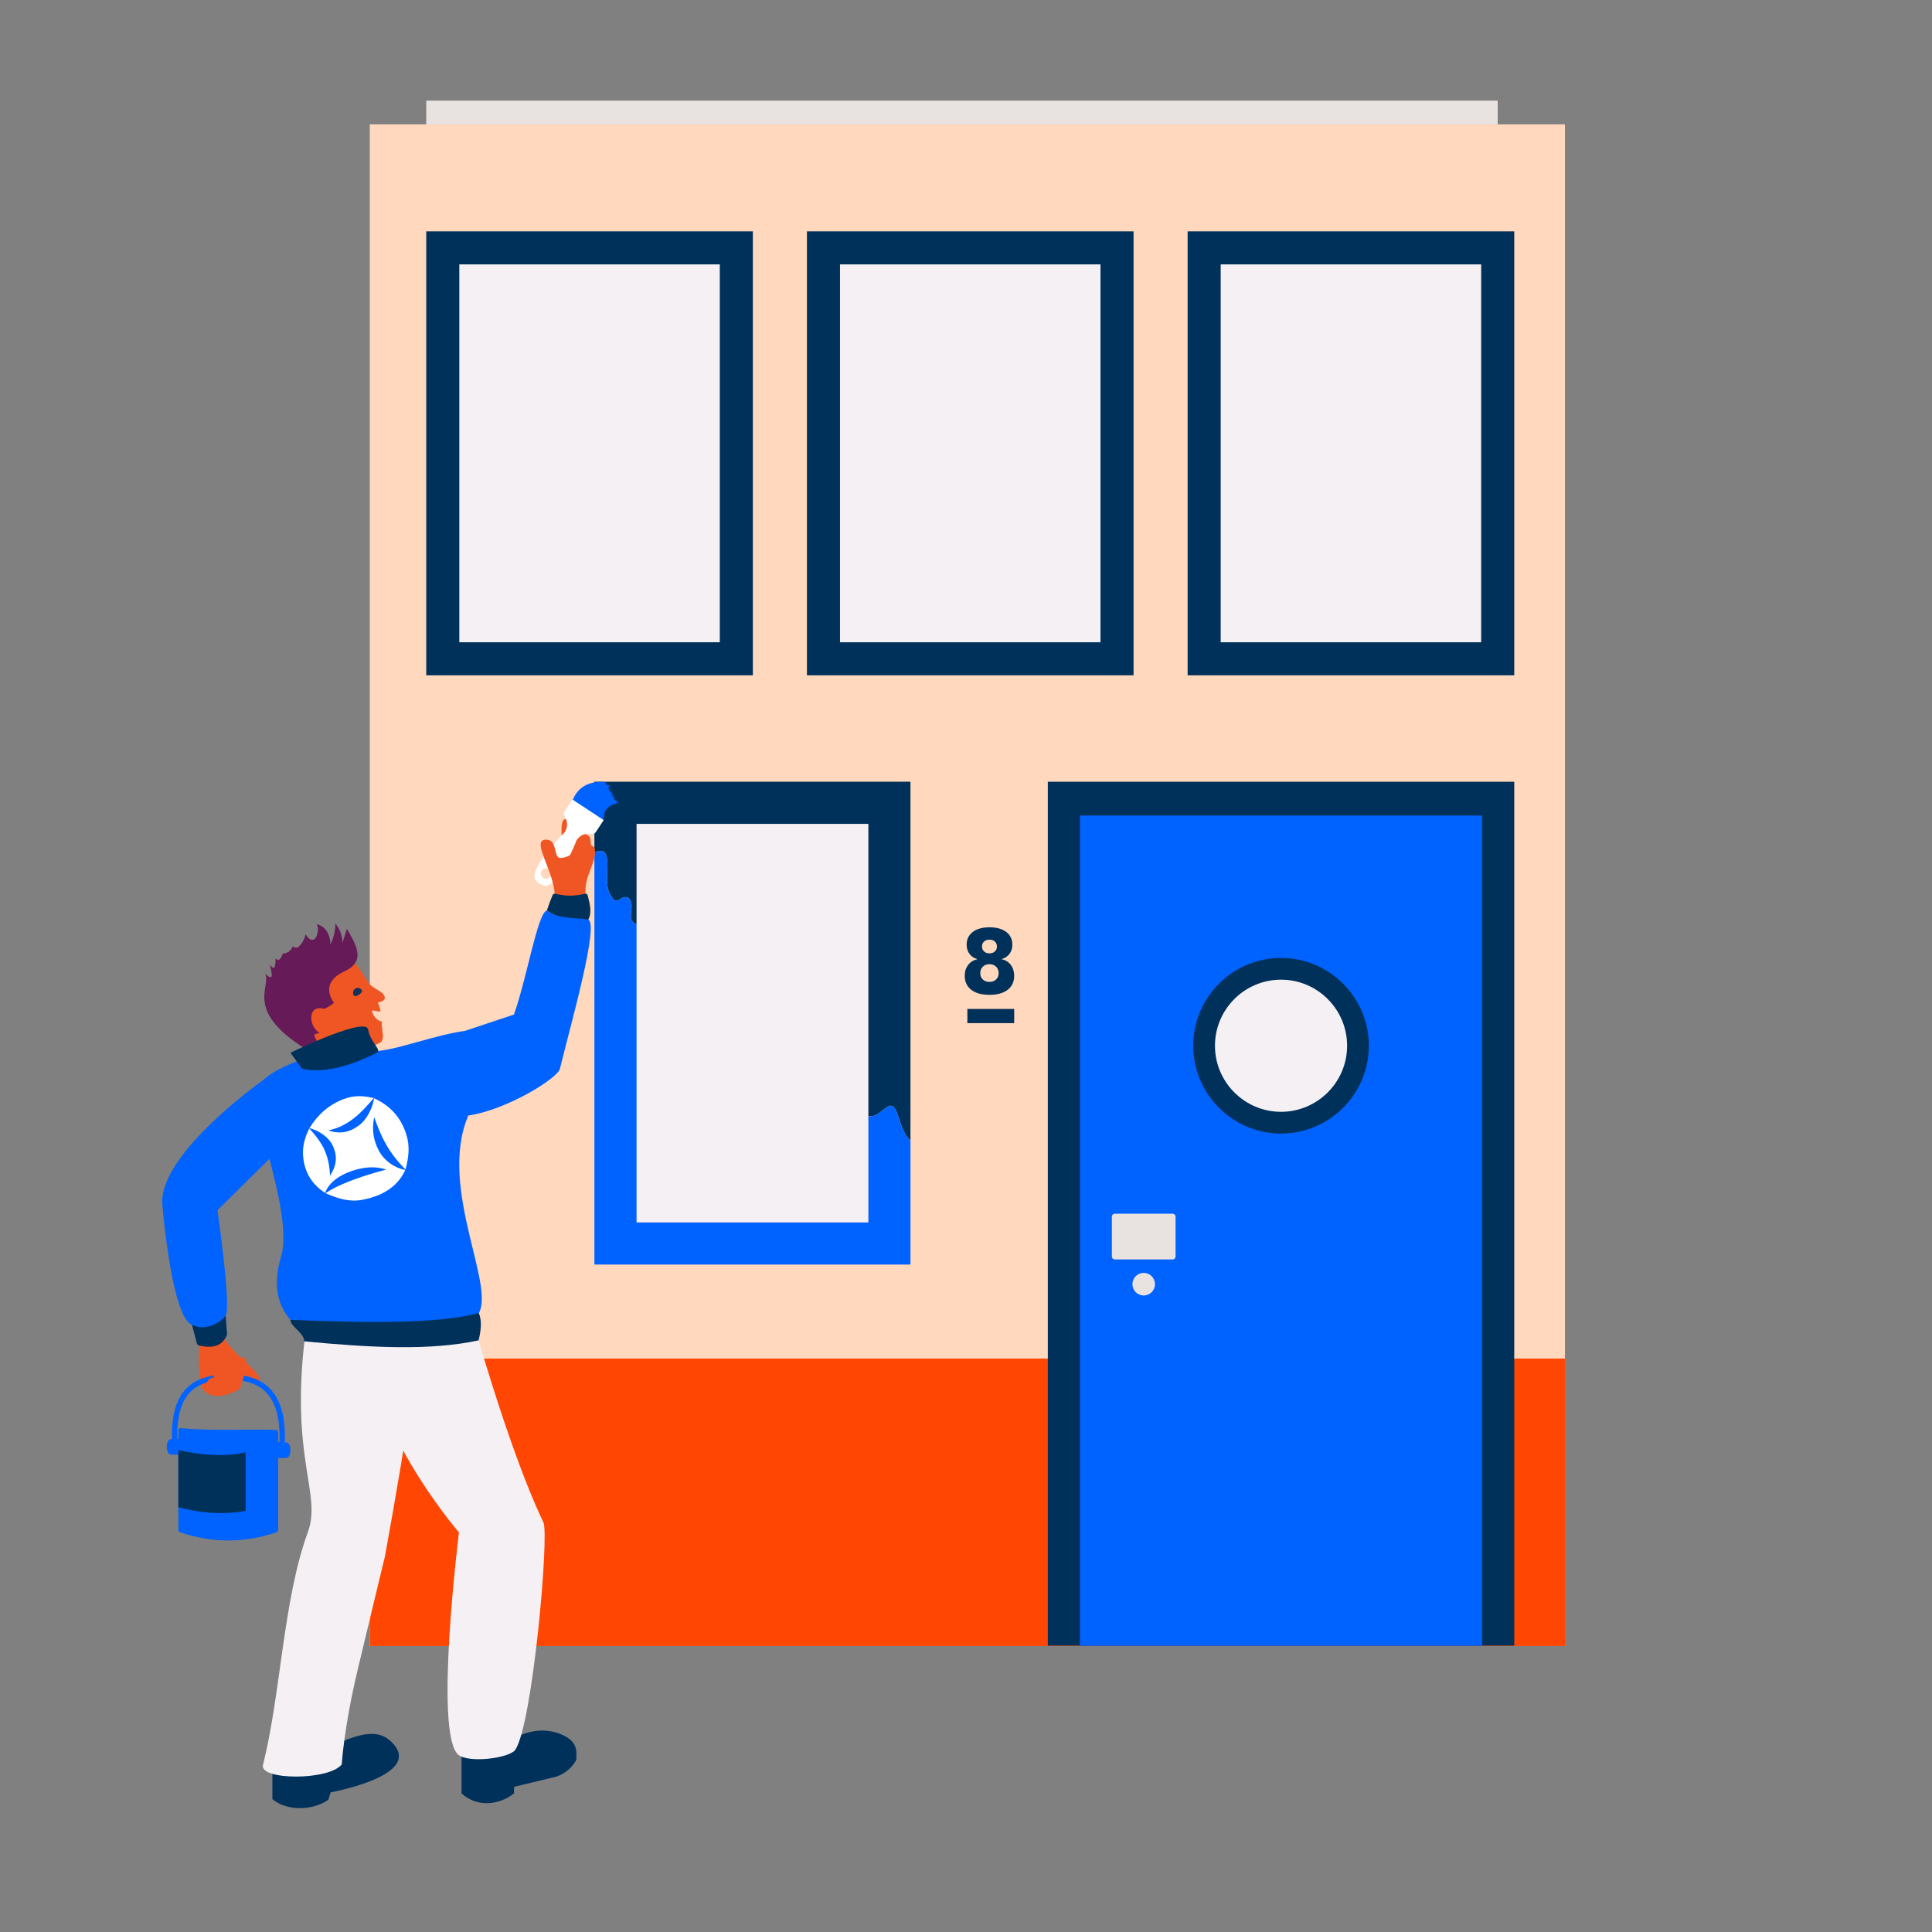
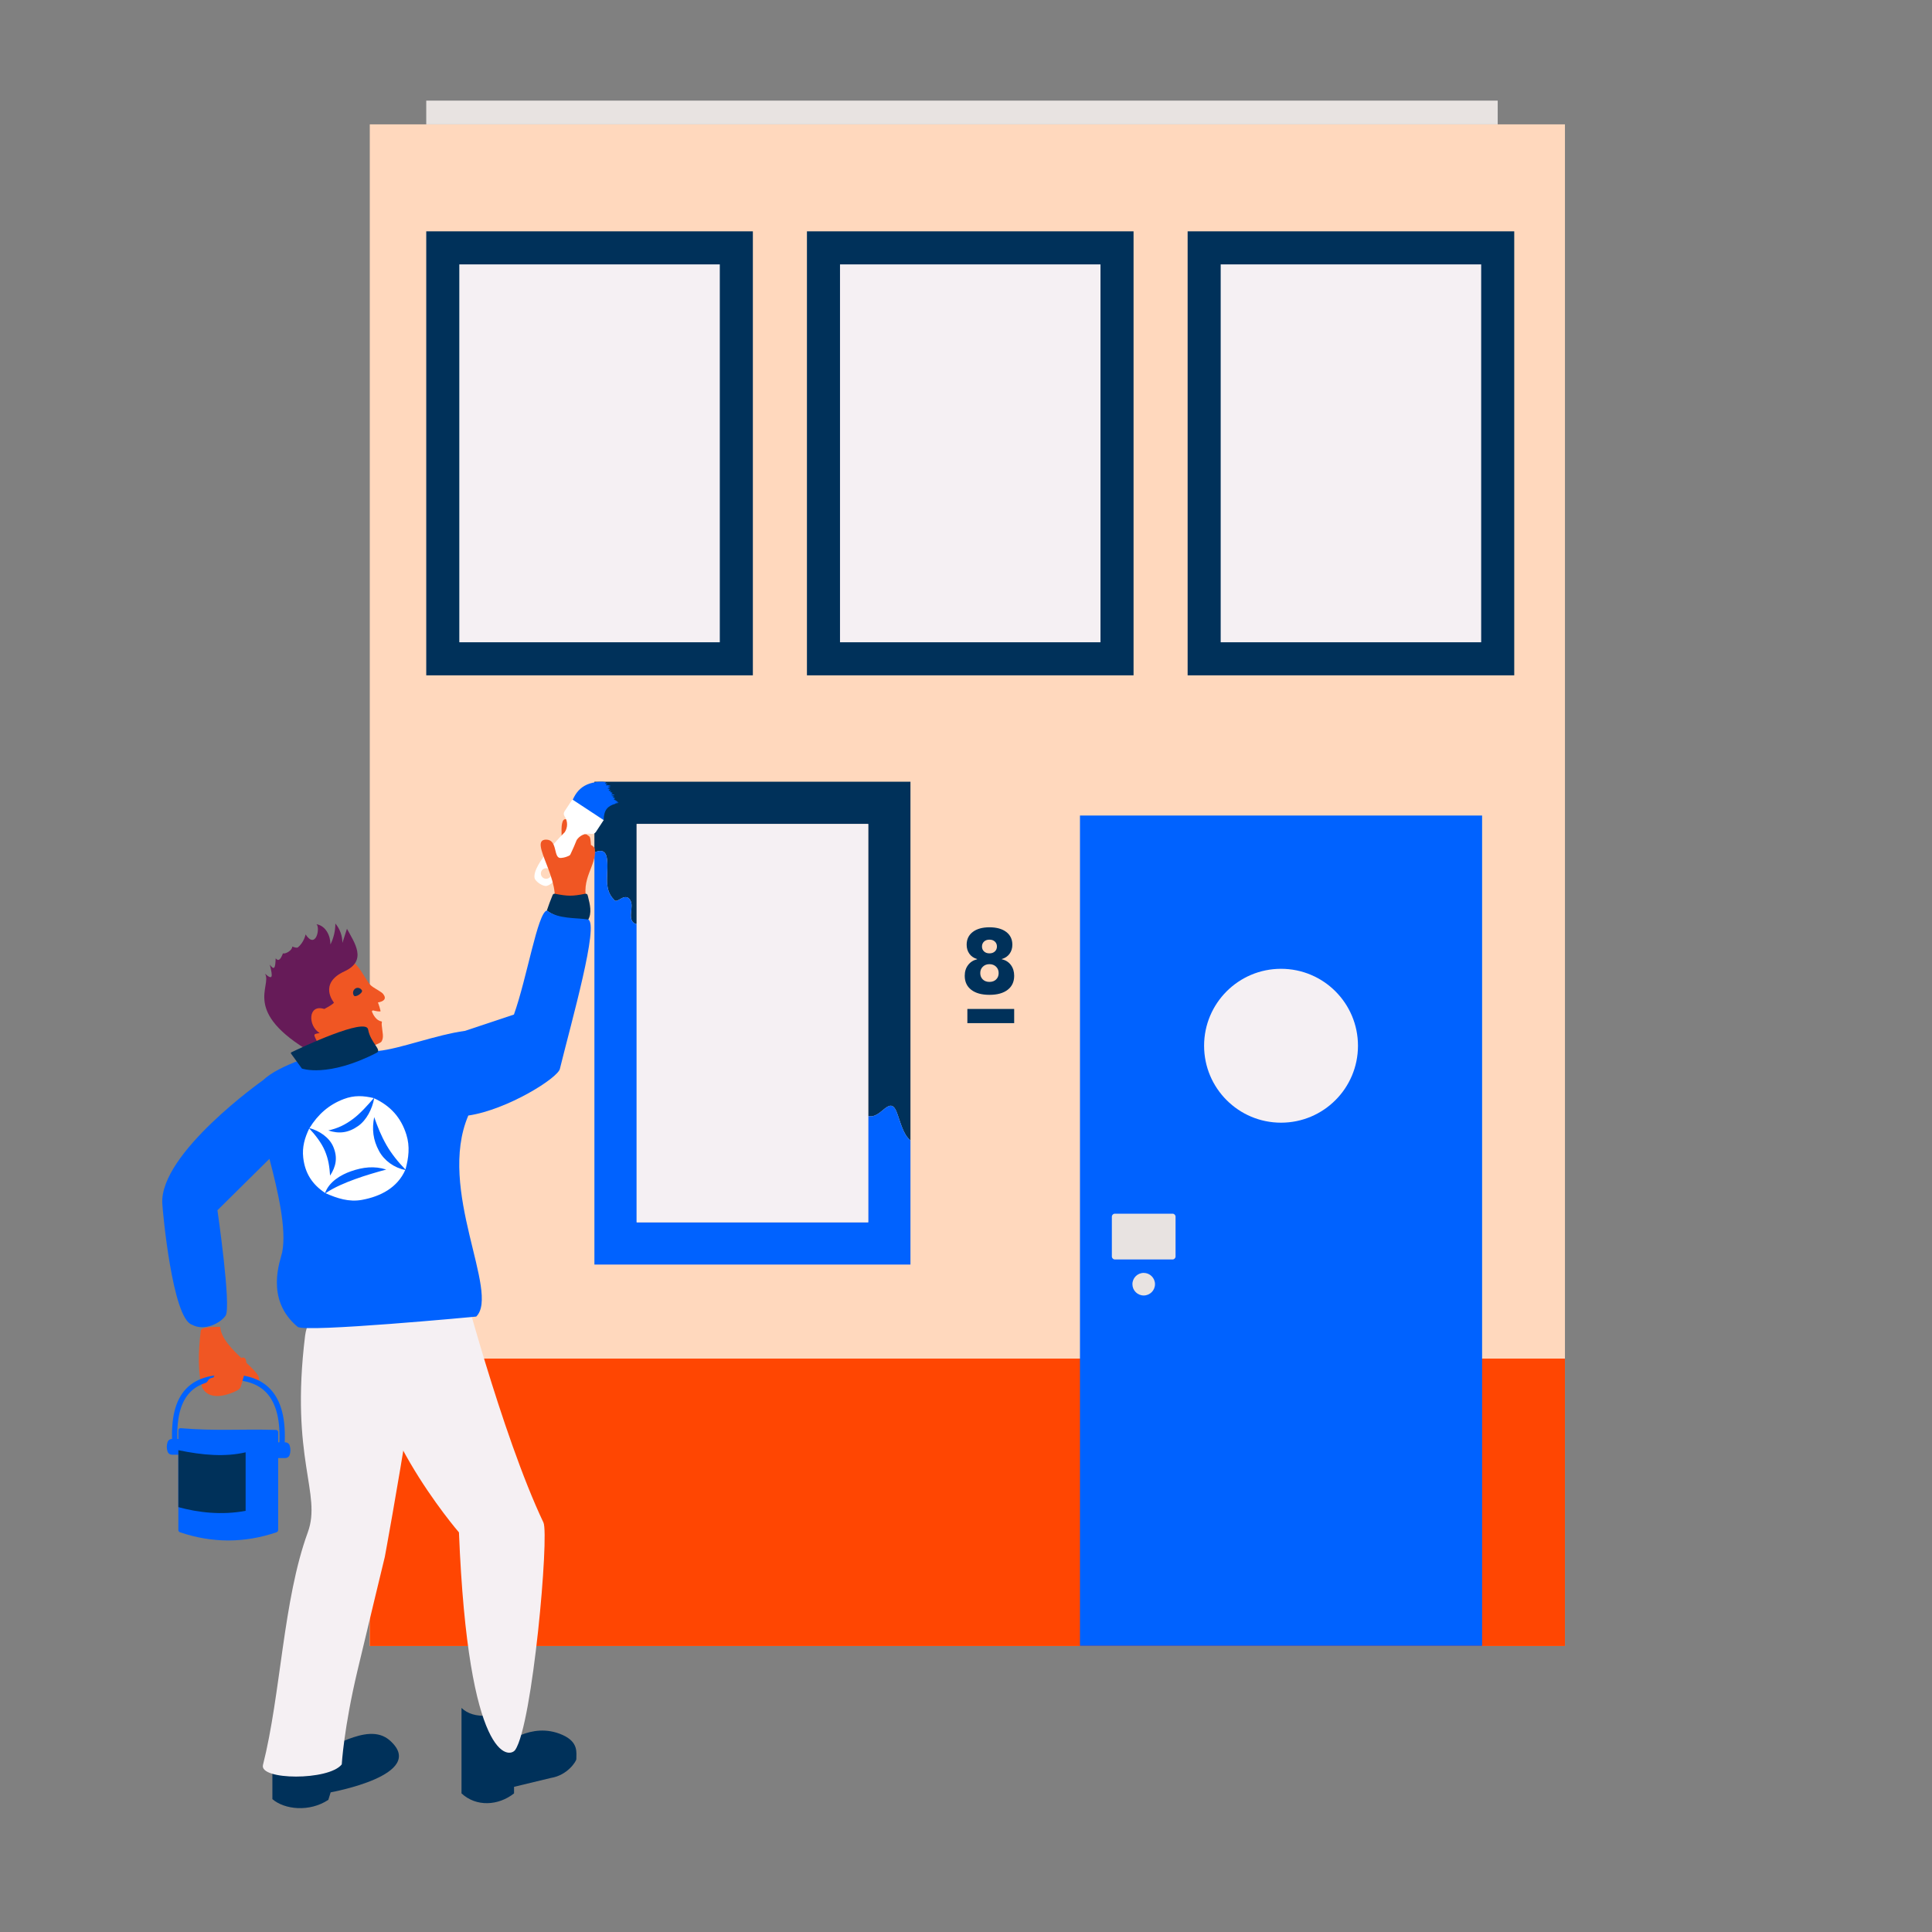
<svg xmlns="http://www.w3.org/2000/svg" width="480px" height="480px" viewBox="0 0 480 480" version="1.1">
  <rect x="0" y="0" width="480" height="480" fill="#808080" stroke="none" />
  <title>illu/ruimtes-huis/Vakman_1</title>
  <g id="illu/ruimtes-huis/Vakman_1" stroke="none" stroke-width="1" fill="none" fill-rule="evenodd">
-     <rect id="Rectangle" fill-rule="nonzero" x="0" y="0" width="480" height="480" />
    <g id="ALG_RGB_Vakman_1" transform="translate(10.147, 25)">
      <polygon id="Fill-3" fill="#FFD8BD" points="81.724 383.949 378.66 383.949 378.66 5.895 81.724 5.895" />
      <polygon id="Fill-4" fill="#FF4602" points="81.724 383.949 378.66 383.949 378.66 312.539 81.724 312.539" />
-       <polygon id="Fill-5" fill="#00315A" points="250.182 383.852 366.063 383.852 366.063 169.22 250.182 169.22" />
      <path d="M137.531,169.22 L137.531,186.785 C138.809,186.225 140.118,186.063 140.575,187.89 C141.309,191.561 139.473,195.6 142.41,198.537 C143.145,199.639 144.614,197.069 146.082,198.171 C147.551,199.639 146.082,201.842 146.817,203.678 C147.115,204.274 147.536,204.504 148.027,204.571 L148.027,179.716 L205.557,179.716 L205.557,252.271 C208.662,253.134 210.771,247.152 212.538,251.042 C213.505,253.458 214.154,256.827 216.053,258.326 L216.053,169.22 L137.531,169.22" id="Fill-6" fill="#00315A" />
      <path d="M212.538,251.042 C210.771,247.152 208.662,253.134 205.557,252.271 L205.557,278.674 L148.027,278.674 L148.027,204.571 C147.536,204.504 147.115,204.274 146.817,203.678 C146.082,201.842 147.551,199.639 146.082,198.171 C144.614,197.069 143.145,199.639 142.41,198.537 C139.473,195.6 141.309,191.561 140.575,187.89 C140.118,186.063 138.809,186.225 137.531,186.785 L137.531,289.17 L216.053,289.17 L216.053,258.326 C214.154,256.827 213.505,253.458 212.538,251.042" id="Fill-7" fill="#0062FF" />
      <path d="M104.512,399.333 C104.512,399.333 104.512,410.074 104.512,411.706 C104.512,413.337 104.512,420.563 104.512,420.563 C108.194,423.972 113.681,423.632 117.564,420.563 L117.564,418.932 L126.703,416.728 C130.936,416.054 133.05,412.502 133.042,412.069 C133.013,410.494 133.685,407.854 129.596,406.032 C121.696,402.51 114.817,408.752 114.817,408.752 L118.291,398.859 C113.371,401.609 107.626,402.334 104.512,399.333" id="Fill-8" fill="#00315A" />
      <path d="M61.364,397.745 C61.364,397.745 57.526,412.851 57.526,414.482 C57.526,416.114 57.526,421.988 57.526,421.988 C60.547,424.595 66.728,425.268 71.426,422.17 L72.004,420.301 C72.004,420.301 96.312,415.948 86.725,407.427 C80.829,402.187 70.801,411.415 69.744,408.229 L72.355,398.711 C69.155,398.859 67.055,399.304 61.364,397.745" id="Fill-9" fill="#00315A" />
      <path d="M84.229,283.622 C84.229,283.622 66.845,297.177 65.657,306.829 C61.876,337.561 69.863,346.037 66.32,355.718 C60.171,372.521 59.644,395.899 55.186,413.508 C54.228,417.295 71.527,417.441 74.763,413.36 C74.763,413.36 75.267,404.345 78.679,390.008 C81.233,379.275 85.461,361.797 85.461,361.797 C85.461,361.797 98.033,293.894 94.716,290.576 C91.398,287.259 84.229,283.622 84.229,283.622" id="Fill-10" fill="#F5F0F3" />
-       <path d="M94.716,283.622 C94.716,283.622 84.22,294.51 82.418,304.941 C78.679,326.586 103.878,355.718 103.878,355.718 C103.878,355.718 97.652,405.657 103.675,410.927 C106.194,413.132 116.438,411.817 117.857,409.756 C122.174,403.486 126.332,356.351 124.871,353.271 C114.429,331.264 103.878,290.576 103.878,290.576 C103.878,290.576 99.617,283.622 94.716,283.622" id="Fill-11" fill="#F5F0F3" />
+       <path d="M94.716,283.622 C94.716,283.622 84.22,294.51 82.418,304.941 C78.679,326.586 103.878,355.718 103.878,355.718 C106.194,413.132 116.438,411.817 117.857,409.756 C122.174,403.486 126.332,356.351 124.871,353.271 C114.429,331.264 103.878,290.576 103.878,290.576 C103.878,290.576 99.617,283.622 94.716,283.622" id="Fill-11" fill="#F5F0F3" />
      <path d="M85.086,221.994 C84.674,221.448 83.537,220.921 82.463,220.192 C81.966,219.853 81.557,219.405 81.235,218.897 C80.617,217.925 79.576,216.289 79.537,216.228 C78.56,214.713 77.023,213.346 76.337,212.863 C74.82,211.795 63.618,205.631 58.148,217.639 C56.706,220.803 65.459,232.897 69.453,239.757 C70.307,241.221 73.169,240.144 74.555,239.253 C75.735,238.493 76.773,237.404 77.289,236.032 C77.771,236.084 78.25,236.069 78.728,235.981 C80.22,235.845 81.329,236.223 82.324,235.056 C82.691,234.625 84.371,234.232 84.66,233.734 C85.288,232.65 84.849,231.528 84.685,229.606 C84.66,229.306 84.711,229.094 84.738,228.921 C84.75,228.847 84.698,228.782 84.624,228.77 C83.365,228.569 82.614,227.196 82.281,226.408 C82.193,226.2 82.387,225.982 82.603,226.045 C83.009,226.163 84.395,226.44 84.395,226.205 L84.404,226.19 C84.26,225.554 84.074,224.926 83.848,224.311 C83.817,224.226 83.785,224.14 83.753,224.056 C85.156,223.814 85.985,223.19 85.086,221.994" id="Fill-12" fill="#F05623" />
      <path d="M79.773,221.05 C80.107,221.63 78.134,222.984 77.746,222.31 C77.357,221.636 77.641,220.879 78.203,220.559 C78.727,220.253 79.438,220.47 79.773,221.05" id="Fill-13" fill="#163259" />
      <path d="M74.921,209.261 C74.926,207.509 74.296,205.775 73.171,204.445 C73.177,206.232 72.755,208.027 71.949,209.646 C71.958,207.48 70.805,205.024 68.486,204.616 C69.464,205.527 68.342,211.015 65.77,207.151 C65.77,207.151 65.429,209.122 63.802,210.42 C63.431,210.499 63.076,210.41 62.478,210.16 C62.44,211.185 60.75,212.063 60.148,211.865 C59.595,213.288 59.097,213.979 58.338,213.094 C58.269,215.465 58.015,216.221 56.885,214.659 C57.684,217.787 57.607,218.596 55.699,216.924 C57.512,220.004 49.778,226.348 67.355,236.556 C68.411,236.045 68.327,236.306 69.46,235.536 C67.882,231.89 67.162,232.001 69.282,231.658 C66.336,229.937 66.302,224.359 70.429,225.678 C70.429,225.678 72.516,224.61 72.825,224.101 C72.825,224.101 68.836,219.37 75.422,216.335 C81.219,213.665 77.875,209.146 76.054,205.754 C75.676,206.923 75.298,208.092 74.921,209.261" id="Fill-14" fill="#661B58" />
      <path d="M58.551,355.691 C50.559,358.402 42.567,358.402 34.575,355.691 C34.33,355.607 34.164,355.374 34.164,355.114 L34.164,330.351 C34.164,330.035 34.425,329.801 34.74,329.828 C43.459,330.579 50.123,329.991 58.422,330.261 C58.721,330.271 58.963,330.518 58.963,330.817 L58.963,355.114 C58.963,355.374 58.797,355.607 58.551,355.691" id="Fill-15" fill="#0062FF" />
      <path d="M37.037,336.418 L32.566,336.418 C32.082,336.418 31.643,336.115 31.49,335.657 C31.224,334.86 31.224,334.062 31.49,333.264 C31.643,332.806 32.082,332.503 32.566,332.503 L37.037,332.503 L37.037,336.418" id="Fill-16" fill="#0062FF" />
      <path d="M56.261,337.252 L60.732,337.252 C61.216,337.252 61.655,336.949 61.808,336.491 C62.074,335.694 62.074,334.896 61.808,334.098 C61.655,333.64 61.216,333.337 60.732,333.337 L56.261,333.337 L56.261,337.252" id="Fill-17" fill="#0062FF" />
      <path d="M44.564,304.653 C44.564,304.653 39.866,304.512 39.737,305.572 C39.07,311.07 38.983,316.075 40.129,319.837 C43.049,320.409 46.859,320.881 49.534,319.698 C49.13,318.23 48.879,317.026 49.237,316.684 C50.472,315.504 52.222,319.494 53.817,318.33 C56.534,316.345 44.905,310.39 44.564,304.653" id="Fill-18" fill="#F05623" />
      <path d="M135.729,182.408 C135.441,182.275 135.174,182.218 135.174,182.218 C135.174,182.218 134.866,180.348 134.329,180.095 C133.256,179.588 132.783,180.237 132.783,180.237 C132.783,180.237 131.405,178.691 130.499,178.531 C128.269,178.137 130.165,186.376 129.21,187.93 C132.229,189.229 134.168,185.439 135.729,182.408" id="Fill-19" fill="#F05623" />
      <path d="M60.549,334.228 L59.234,334.149 C59.599,328.068 58.529,323.652 56.056,321.026 C54.027,318.872 51.031,317.825 46.896,317.825 C42.117,317.825 39.068,318.797 37.008,320.978 C34.614,323.511 33.619,327.696 33.965,333.77 L32.649,333.845 C32.282,327.389 33.394,322.884 36.05,320.073 C39.035,316.912 43.414,316.507 46.896,316.507 C51.413,316.507 54.724,317.69 57.015,320.123 C59.785,323.065 60.942,327.679 60.549,334.228" id="Fill-20" fill="#0062FF" />
      <path d="M40.129,319.837 C40.348,319.118 41.287,318.507 41.601,317.884 C41.86,317.37 42.894,317.23 42.894,317.23 C42.894,317.23 43.477,315.821 43.843,315.441 C44.279,314.99 45.285,315.132 45.285,315.132 C45.285,315.132 46.236,313.421 46.846,313.362 C48.066,313.242 48.3,314.039 48.3,314.039 C48.3,314.039 49.402,312.116 50.34,312.276 C51.86,312.536 50.54,316.519 49.727,319.36 C49.595,319.82 49.272,320.201 48.845,320.418 C45.465,322.134 41.697,322.688 40.129,319.837" id="Fill-21" fill="#F05623" />
      <path d="M50.878,350.369 C44.828,351.477 39.156,350.792 34.168,349.448 L34.168,335.294 C40.378,336.587 45.882,336.983 50.878,335.825 L50.878,350.369" id="Fill-22" fill="#00315A" />
      <path d="M143.202,174.542 C143.306,174.519 143.484,174.506 143.554,174.416 C143.295,174.371 143.022,174.363 142.766,174.303 C142.987,174.305 143.238,174.331 143.46,174.304 C143.379,174.302 143.309,174.272 143.251,174.215 L143.184,174.109 C143.031,173.945 142.717,173.941 142.52,173.859 C142.678,173.845 142.832,173.809 142.981,173.752 C142.779,173.73 142.578,173.704 142.378,173.674 C142.409,173.51 142.51,173.4 142.681,173.343 C142.605,173.248 142.506,173.202 142.382,173.206 C142.262,173.216 142.173,173.173 142.112,173.077 C142.241,173.023 142.369,172.968 142.497,172.911 C142.267,172.829 142.026,172.8 141.787,172.759 L141.763,172.713 C141.988,172.628 142.257,172.592 142.481,172.542 C142.461,172.419 142.374,172.376 142.221,172.411 C142.044,172.376 141.866,172.342 141.688,172.308 C141.741,172.241 141.807,172.191 141.887,172.157 C142.001,172.134 142.04,172.069 142.004,171.961 C141.797,171.902 141.591,171.84 141.386,171.774 C141.48,171.677 141.598,171.618 141.737,171.6 C141.669,171.516 141.578,171.483 141.464,171.5 C141.333,171.495 141.21,171.458 141.095,171.399 L141.076,171.362 C141.175,171.245 141.294,171.153 141.438,171.093 C141.389,170.997 141.306,170.961 141.189,170.984 C141.072,170.973 140.958,170.946 140.846,170.911 L140.823,170.864 C140.941,170.808 141.063,170.763 141.192,170.736 C141.331,170.753 141.415,170.702 141.442,170.585 C141.247,170.553 141.053,170.516 140.86,170.474 C141.071,170.346 141.364,170.33 141.604,170.276 C141.363,170.155 141.106,170.09 140.832,170.08 C140.562,170.16 140.413,170.11 140.385,169.927 C140.523,169.866 140.658,169.799 140.79,169.726 C140.635,169.612 140.351,169.745 140.201,169.642 L140.176,169.592 C140.261,169.543 140.347,169.491 140.43,169.44 C140.423,169.342 140.236,169.335 140.169,169.328 C140.117,169.322 140.067,169.315 140.019,169.306 L139.986,169.275 C139.971,169.267 139.922,169.265 139.868,169.267 C139.78,169.24 139.696,169.225 139.601,169.223 C139.018,169.208 138.426,169.25 137.848,169.331 C136.885,169.467 135.936,169.745 135.088,170.228 C134.35,170.648 133.708,171.219 133.192,171.893 C132.934,172.229 132.709,172.587 132.509,172.961 C132.457,173.058 131.939,174.077 131.991,174.108 L139.839,178.748 C139.863,176.23 140.836,175.232 142.765,174.683 L142.729,174.613 L142.763,174.609 C142.911,174.595 143.056,174.575 143.202,174.542" id="Fill-23" fill="#0062FF" />
      <path d="M124.821,193.116 C124.214,192.717 124.045,191.9 124.444,191.293 C124.844,190.686 125.659,190.517 126.267,190.916 C126.874,191.316 127.043,192.131 126.644,192.739 C126.245,193.346 125.428,193.515 124.821,193.116 Z M132.05,173.63 L130.108,176.585 C129.875,176.941 129.868,177.4 130.092,177.762 L130.216,177.962 C130.938,179.13 130.917,180.61 130.163,181.757 C130.163,181.757 121.981,189.817 122.672,193.156 C122.852,194.024 124.768,195.284 125.637,195.104 C128.976,194.413 133.128,183.705 133.128,183.705 C133.881,182.558 135.231,181.952 136.59,182.151 L136.824,182.185 C137.244,182.247 137.663,182.059 137.897,181.703 L139.839,178.748 L132.05,173.63 L132.05,173.63 Z" id="Fill-24" fill="#FFFFFF" />
      <path d="M127.158,200.649 C126.751,201.593 136.012,200.275 135.729,199.279 C133.991,193.169 138.152,190.107 137.635,185.931 C137.566,185.377 136.669,184.912 136.669,184.912 C136.669,184.912 136.598,183.438 136.388,182.971 C136.269,182.708 135.699,182.413 135.437,182.293 C133.378,188.078 129.396,188.192 128.984,188.154 C127.337,187.999 128.402,183.602 125.544,183.602 C120.865,183.602 129.936,194.215 127.158,200.649" id="Fill-25" fill="#F05623" />
      <path d="M135.933,197.712 C135.773,197.061 135.71,197.109 135.305,197.042 C131.987,197.708 130.929,197.676 127.669,197.042 C127.249,197.042 127.195,197.281 127.083,197.545 C126.639,198.598 126.182,199.838 125.71,201.219 C128.529,203.372 132.575,203.598 135.933,203.599 C136.988,201.839 136.428,199.719 135.933,197.712" id="Fill-26" fill="#00315A" />
-       <path d="M37.55,304.119 C38.117,306.304 38.55,307.952 38.749,308.715 C38.825,309.004 39.054,309.23 39.346,309.295 C42.425,309.98 45.024,309.673 46.268,306.573 L45.904,301.867 C43.907,303.232 41.094,304.978 37.55,304.119" id="Fill-27" fill="#00315A" />
      <path d="M135.961,203.44 C132.967,202.977 128.529,203.372 125.71,201.219 C123.406,201.798 120.8,217.937 117.538,227.062 L105.408,231.109 C98.1,232.108 89.176,235.605 83.805,236.106 C82.135,236.262 83.146,233.318 81.663,233.518 C79.191,233.851 76.977,234.276 75.022,234.893 C68.665,236.901 59.194,239.536 55.153,243.416 L55.147,243.415 C55.147,243.415 29.575,261.462 30.17,273.942 C30.264,275.903 32.692,302.589 37.55,304.119 C40.714,305.862 44.726,303.618 45.904,301.867 C47.365,299.694 43.876,275.682 43.876,275.682 L56.795,262.904 C58.952,271.13 61.082,280.405 59.963,286.117 C59.608,287.929 55.513,297.734 63.796,304.647 C65.583,306.138 108.174,302.101 108.174,302.101 C114.162,296.113 98.321,270.581 106.202,252.153 C115.911,250.728 128.674,242.715 128.972,240.478 C131.841,228.827 138.786,204.469 135.961,203.44" id="Fill-28" fill="#0062FF" />
      <path d="M84.022,260.963 C82.52,258.183 82.234,255.51 82.818,252.541 C83.699,255.031 84.543,257.176 85.893,259.53 C87.092,261.621 88.835,263.8 90.59,265.569 C91.386,262.658 91.737,259.85 90.817,256.901 C89.491,252.647 86.839,249.717 82.816,247.87 C82.347,250.48 80.931,253.273 78.849,254.746 C76.414,256.468 74.077,256.75 71.421,255.857 C73.785,255.334 75.612,254.459 77.618,252.951 C79.398,251.612 81.203,249.583 82.723,247.822 C80.136,247.203 77.864,247.08 75.283,248.05 C71.561,249.449 68.829,251.884 66.746,255.275 C69.208,255.941 71.666,257.588 72.647,259.887 C73.794,262.574 73.347,264.797 71.862,267.083 C71.7,264.846 71.473,263.052 70.555,260.888 C69.74,258.966 68.185,256.943 66.682,255.36 C65.558,257.689 64.89,259.979 65.191,262.63 C65.625,266.453 67.404,269.26 70.624,271.377 C71.611,268.627 74.485,266.891 77.036,266.003 C80.019,264.964 82.848,264.627 85.818,265.567 C83.132,266.306 80.78,266.974 78.096,267.948 C75.712,268.813 72.91,269.963 70.731,271.45 C73.633,272.727 76.554,273.694 79.776,273.105 C84.423,272.255 88.588,270.076 90.538,265.676 C87.78,265.146 85.307,263.341 84.022,260.963" id="Fill-29" fill="#FFFFFF" />
      <path d="M64.857,240.478 L62.161,236.768 C62.081,236.657 62.117,236.504 62.239,236.445 C64.388,235.413 80.759,227.662 81.306,230.76 C81.891,234.077 84.822,235.852 83.447,236.556 C71.24,242.82 64.857,240.478 64.857,240.478" id="Fill-30" fill="#00315A" />
-       <path d="M108.76,308.009 C96.831,310.6 82.038,309.844 65.458,308.252 C65.299,305.939 62.007,304.647 62.007,302.902 C81.391,303.708 98.794,303.897 108.825,301.227 C109.506,302.98 109.493,304.978 108.76,308.009" id="Fill-31" fill="#00315A" />
      <polygon id="Fill-32" fill="#F5F0F3" points="148.027 278.674 205.557 278.674 205.557 179.716 148.027 179.716" />
      <polygon id="Fill-33" fill="#0062FF" points="258.168 383.901 358.078 383.901 358.078 177.617 258.168 177.617" />
      <polygon id="Fill-34" fill="#F5F0F3" points="99.86 138.677 172.793 138.677 172.793 36.581 99.86 36.581" />
      <path d="M95.753,142.784 L176.9,142.784 L176.9,32.474 L95.753,32.474 L95.753,142.784 Z M103.967,134.57 L168.686,134.57 L168.686,40.688 L103.967,40.688 L103.967,134.57 Z" id="Fill-35" fill="#00315A" />
      <polygon id="Fill-36" fill="#F5F0F3" points="194.442 138.677 267.374 138.677 267.374 36.581 194.442 36.581" />
      <path d="M190.335,142.784 L271.481,142.784 L271.481,32.474 L190.335,32.474 L190.335,142.784 Z M198.549,134.57 L263.267,134.57 L263.267,40.688 L198.549,40.688 L198.549,134.57 Z" id="Fill-37" fill="#00315A" />
      <polygon id="Fill-38" fill="#F5F0F3" points="289.024 138.677 361.956 138.677 361.956 36.581 289.024 36.581" />
      <path d="M284.917,142.784 L366.063,142.784 L366.063,32.474 L284.917,32.474 L284.917,142.784 Z M293.13,134.57 L357.849,134.57 L357.849,40.688 L293.13,40.688 L293.13,134.57 Z" id="Fill-39" fill="#00315A" />
      <path d="M327.238,234.811 C327.238,245.369 318.68,253.927 308.123,253.927 C297.565,253.927 289.007,245.369 289.007,234.811 C289.007,224.254 297.565,215.696 308.123,215.696 C318.68,215.696 327.238,224.254 327.238,234.811" id="Fill-40" fill="#F5F0F3" />
-       <path d="M308.122,218.396 C299.072,218.396 291.708,225.76 291.708,234.812 C291.708,243.862 299.072,251.226 308.122,251.226 C317.174,251.226 324.538,243.862 324.538,234.812 C324.538,225.76 317.174,218.396 308.122,218.396 Z M308.122,256.627 C296.093,256.627 286.307,246.841 286.307,234.812 C286.307,222.782 296.093,212.995 308.122,212.995 C320.152,212.995 329.939,222.782 329.939,234.812 C329.939,246.841 320.152,256.627 308.122,256.627 L308.122,256.627 Z" id="Fill-41" fill="#00315A" />
      <path d="M281.17,287.91 L266.837,287.91 C266.425,287.91 266.091,287.575 266.091,287.163 L266.091,277.283 C266.091,276.871 266.425,276.536 266.837,276.536 L281.17,276.536 C281.582,276.536 281.917,276.871 281.917,277.283 L281.917,287.163 C281.917,287.575 281.582,287.91 281.17,287.91" id="Fill-42" fill="#E8E3E1" />
      <path d="M276.809,294.054 C276.809,295.604 275.553,296.859 274.003,296.859 C272.454,296.859 271.198,295.604 271.198,294.054 C271.198,292.505 272.454,291.249 274.003,291.249 C275.553,291.249 276.809,292.505 276.809,294.054" id="Fill-43" fill="#E8E3E1" />
      <path d="M237.027,211.382 C237.368,211.064 237.538,210.659 237.538,210.167 C237.538,209.66 237.368,209.247 237.027,208.929 C236.684,208.611 236.236,208.453 235.68,208.453 C235.126,208.453 234.677,208.611 234.336,208.929 C233.995,209.247 233.825,209.66 233.825,210.167 C233.825,210.659 233.995,211.064 234.336,211.382 C234.677,211.699 235.126,211.858 235.68,211.858 C236.236,211.858 236.684,211.699 237.027,211.382 Z M237.335,218.344 C237.755,217.939 237.966,217.412 237.966,216.761 C237.966,216.11 237.751,215.579 237.323,215.167 C236.895,214.755 236.346,214.547 235.68,214.547 C235.014,214.547 234.467,214.755 234.04,215.167 C233.609,215.579 233.396,216.11 233.396,216.761 C233.396,217.412 233.606,217.939 234.026,218.344 C234.446,218.749 234.998,218.95 235.68,218.95 C236.364,218.95 236.915,218.749 237.335,218.344 Z M231.159,220.914 C230.078,220.082 229.539,218.919 229.539,217.428 C229.539,216.38 229.816,215.492 230.372,214.762 C230.929,214.032 231.674,213.555 232.61,213.332 L232.61,213.263 C231.8,213.04 231.167,212.612 230.705,211.976 C230.245,211.343 230.016,210.588 230.016,209.716 C230.016,208.367 230.523,207.308 231.538,206.537 C232.554,205.768 233.935,205.383 235.68,205.383 C237.443,205.383 238.83,205.768 239.847,206.537 C240.862,207.308 241.37,208.367 241.37,209.716 C241.37,210.588 241.135,211.343 240.668,211.976 C240.199,212.612 239.56,213.04 238.753,213.263 L238.753,213.332 C239.704,213.54 240.453,214.012 241.002,214.75 C241.548,215.489 241.823,216.38 241.823,217.428 C241.823,218.919 241.282,220.082 240.203,220.914 C239.125,221.747 237.617,222.164 235.68,222.164 C233.745,222.164 232.238,221.747 231.159,220.914 L231.159,220.914 Z" id="Fill-44" fill="#00315A" />
      <polygon id="Fill-45" fill="#00315A" points="230.192 229.195 241.823 229.195 241.823 225.671 230.192 225.671" />
      <polygon id="Fill-46" fill="#E8E3E1" points="95.753 5.896 361.952 5.896 361.952 0 95.753 0" />
    </g>
  </g>
</svg>